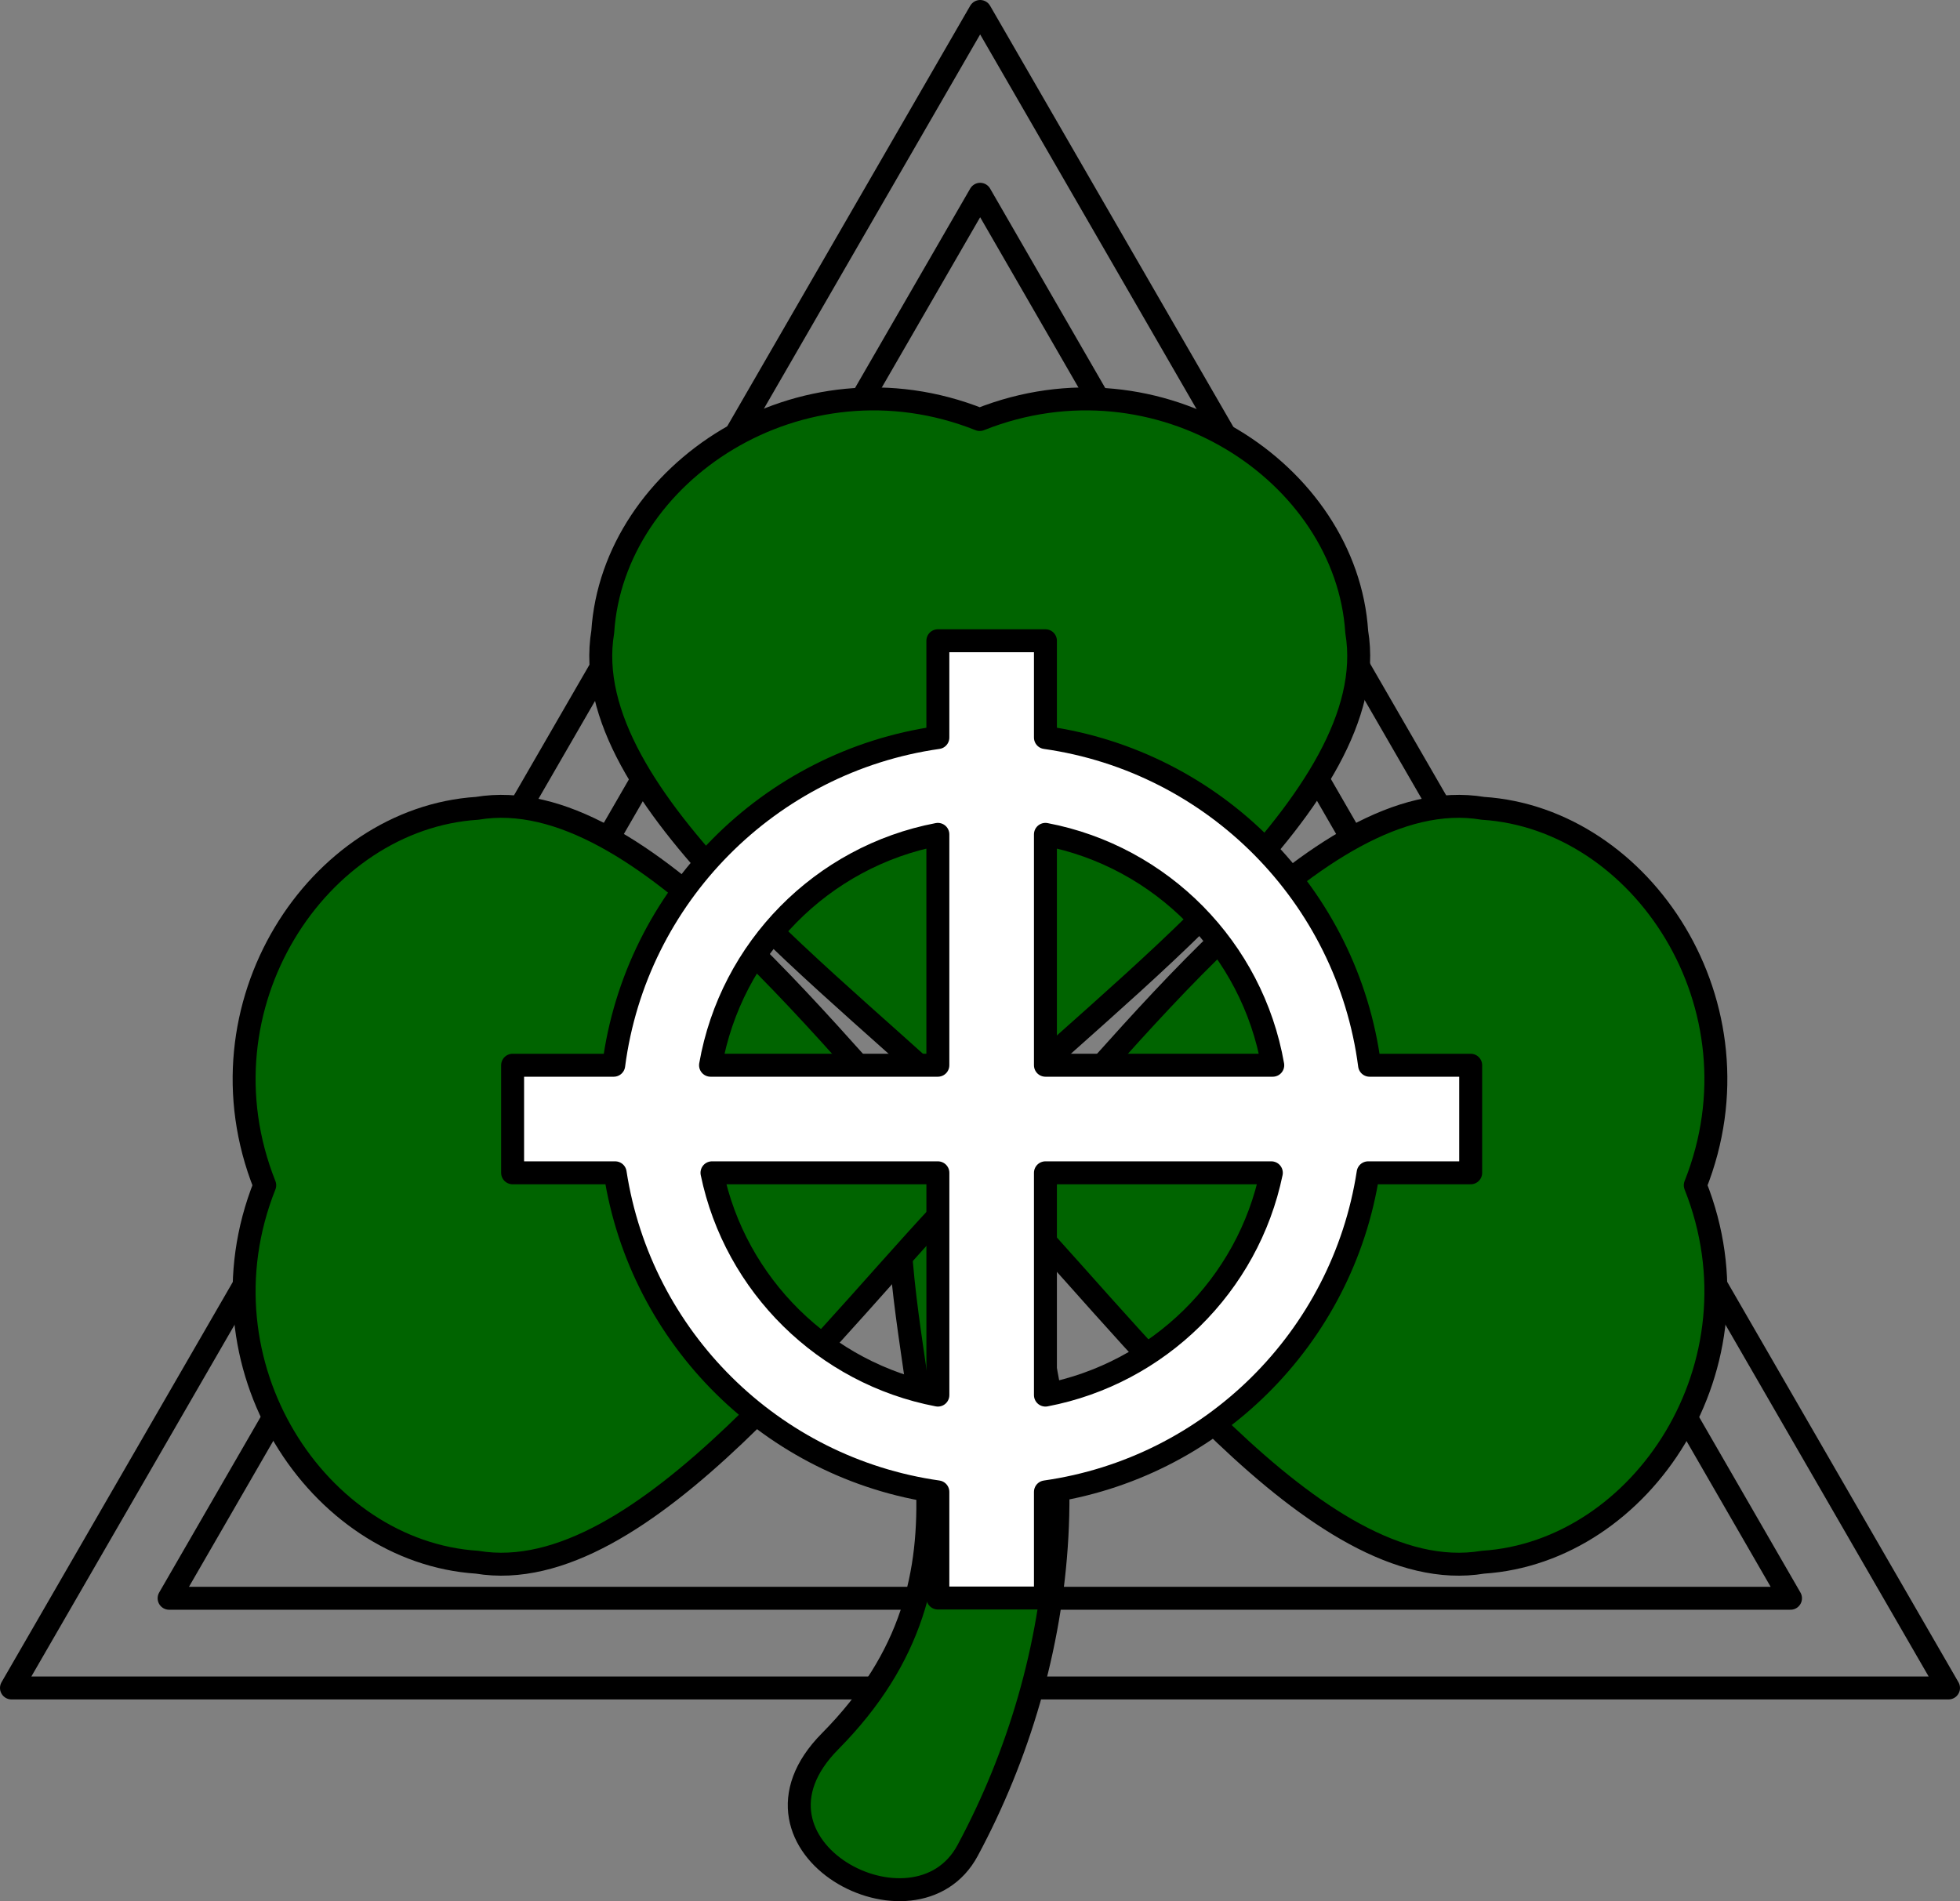
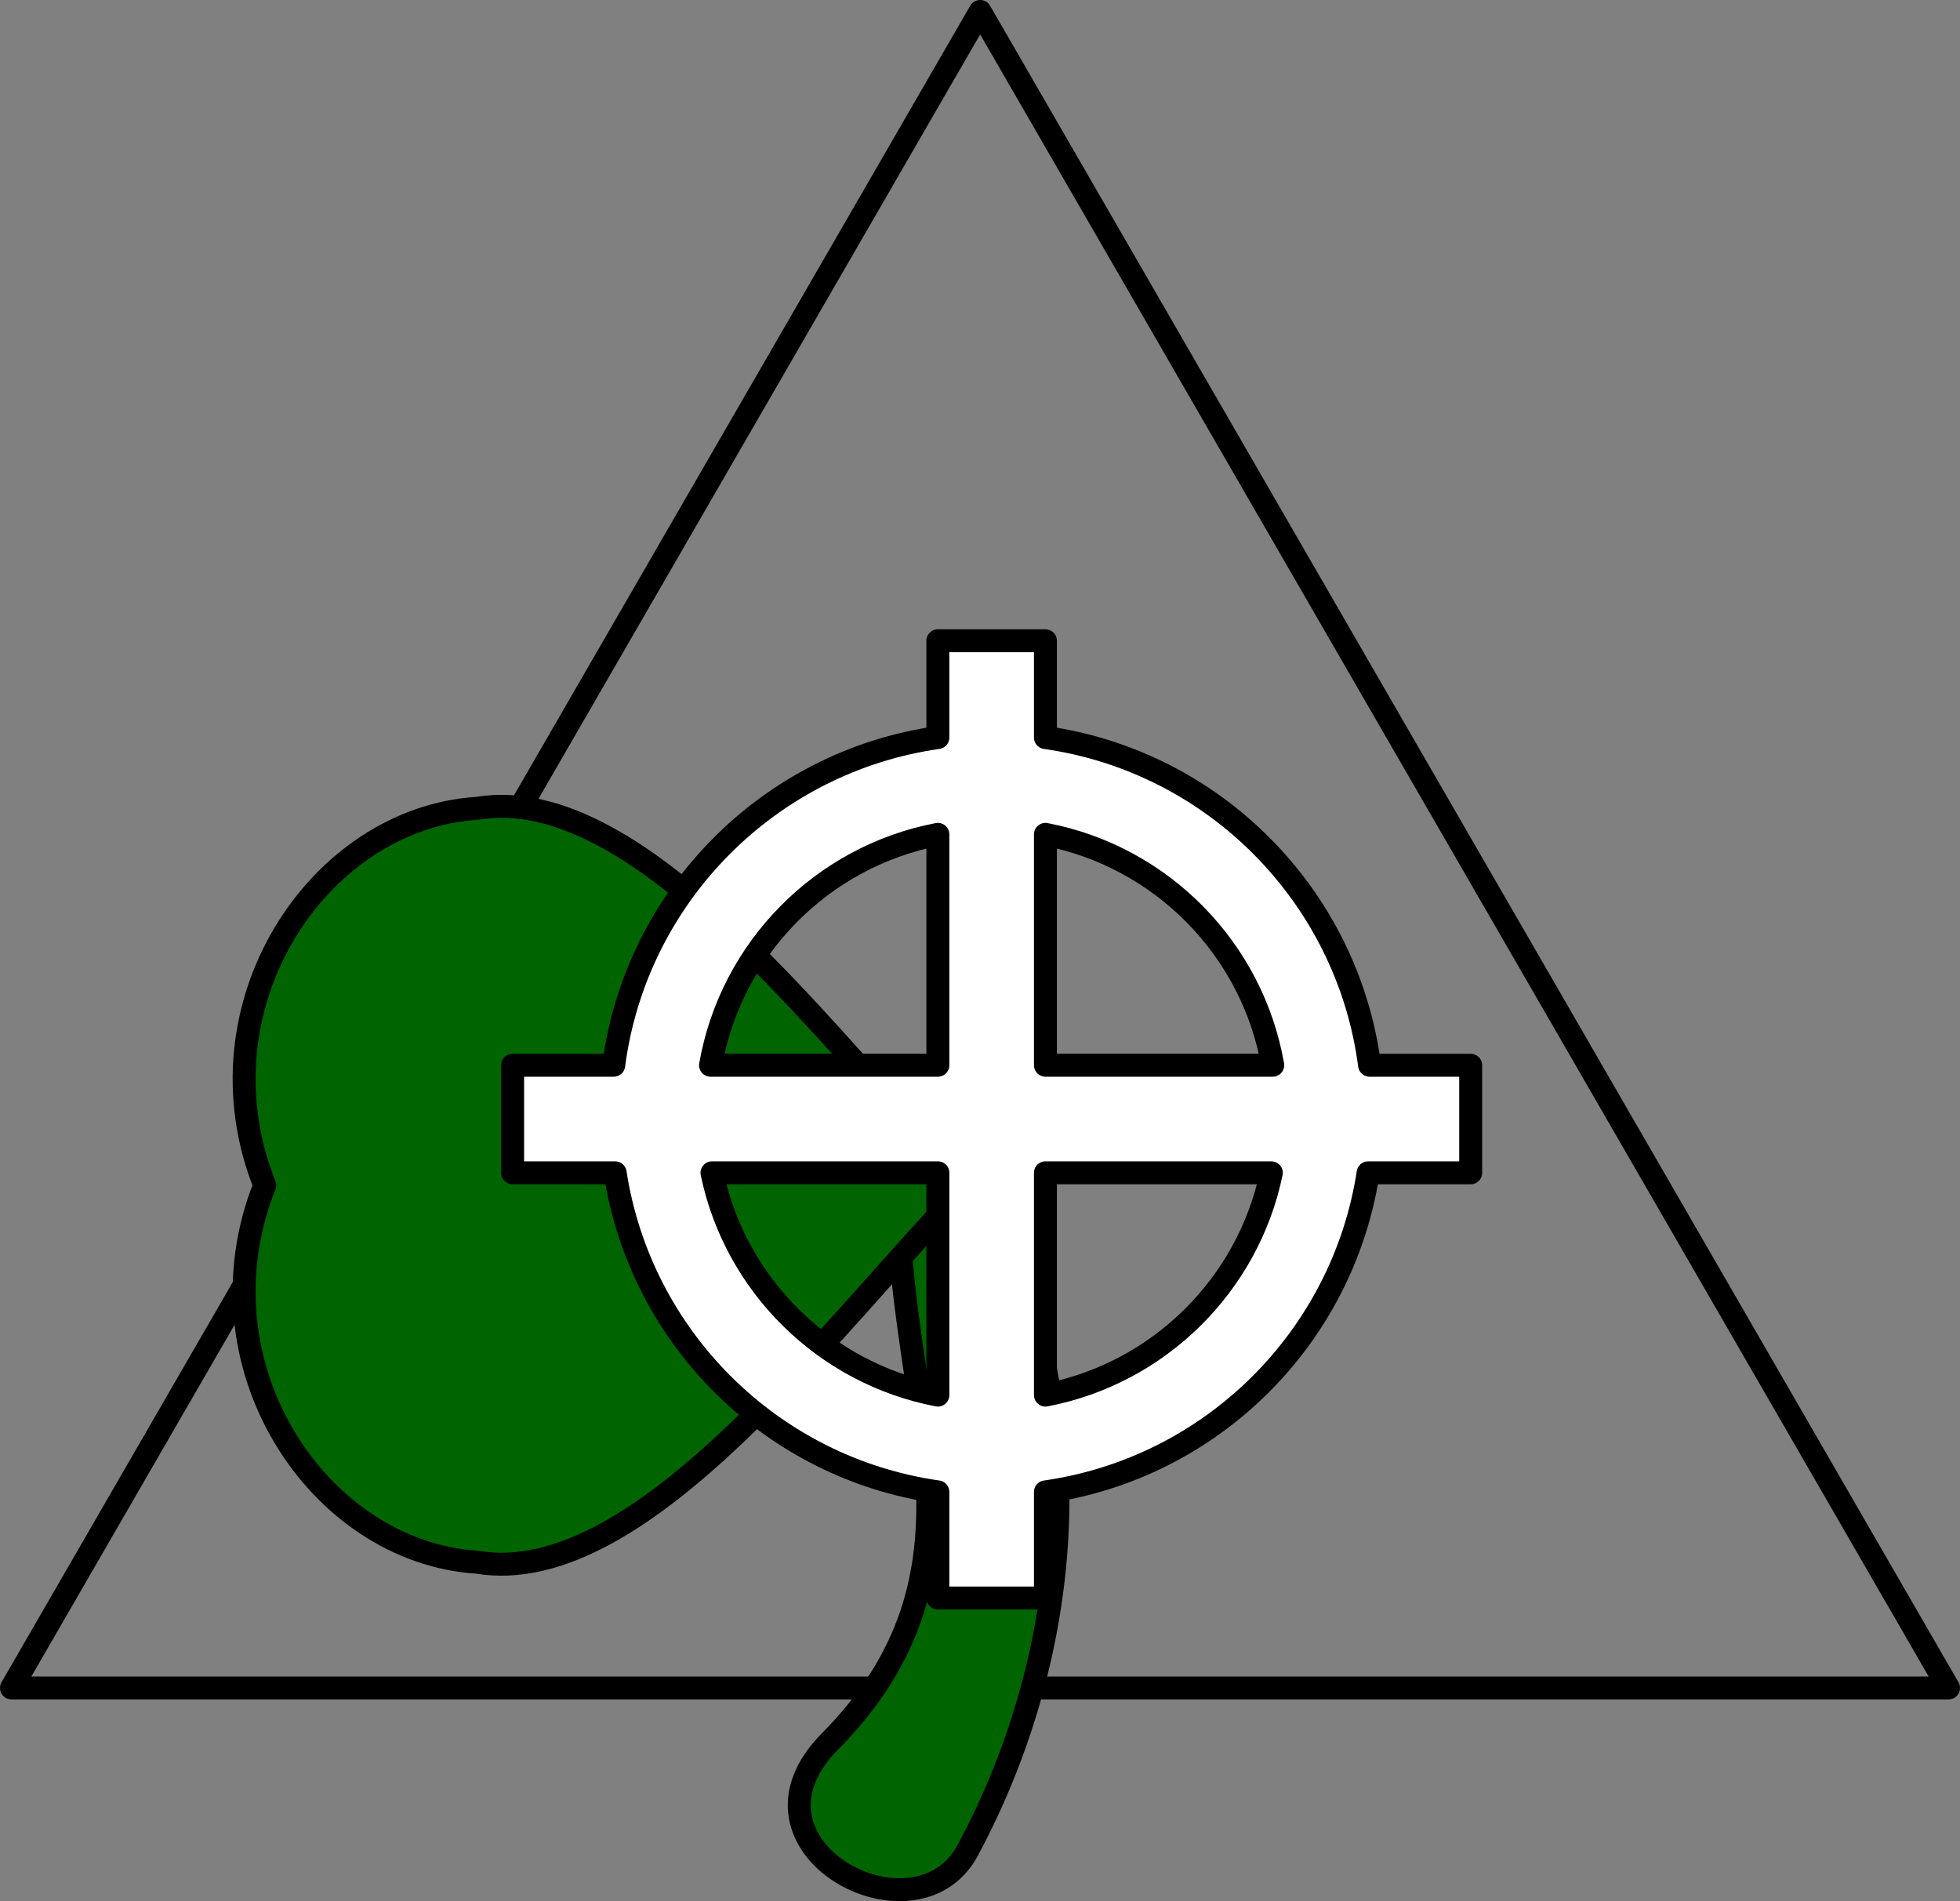
<svg xmlns="http://www.w3.org/2000/svg" height="82.857" id="svg2" version="1.1" width="85.411">
  <rect width="100%" height="100%" fill="#808080" stroke="none" />
  <defs id="defs6">
    
  </defs>
  <path d="M 84.911,73.564 0.5,73.564 42.712,0.5 84.911,73.564 z" id="path3642" style="fill:none;stroke:#000000;stroke-width:1px;stroke-linecap:round;stroke-linejoin:round;stroke-opacity:1" />
-   <path d="M 42.713,8.467 7.369,69.655 l 70.656,0 -35.312,-61.187 z" id="path3644" style="fill:none;stroke:#000000;stroke-width:1px;stroke-linecap:round;stroke-linejoin:round;stroke-opacity:1" />
-   <path d="M 42.693,48.912 C 36.83,43.119 25.054,34.789 26.266,27.537 c 0.445,-6.931 8.61,-12.366 16.428,-9.254 7.818,-3.112 15.983,2.323 16.428,9.254 1.212,7.252 -10.565,15.583 -16.428,21.375 z" id="path2845" style="fill:#006400;fill-opacity:1;stroke:#000000;stroke-width:1px;stroke-linecap:round;stroke-linejoin:round;stroke-opacity:1" />
  <path d="m 39.169,52.691 c 0.057,8.414 4.264,15.863 -2.998,23.2 -4.543,4.589 3.723,8.984 5.995,4.757 4.436,-8.253 5.639,-18.908 0.912,-28.087 -1.847,-2.537 -3.44,-3.873 -3.91,0.13 z" id="path3652" style="fill:#006400;fill-opacity:1;stroke:#000000;stroke-width:1px;stroke-linecap:round;stroke-linejoin:round;stroke-opacity:1" />
  <path d="M 42.165,51.656 C 36.372,57.519 28.042,69.295 20.79,68.084 13.859,67.639 8.424,59.473 11.536,51.656 8.424,43.838 13.859,35.673 20.79,35.228 c 7.252,-1.212 15.583,10.565 21.375,16.428 z" id="path2850" style="fill:#006400;fill-opacity:1;stroke:#000000;stroke-width:1px;stroke-linecap:round;stroke-linejoin:round;stroke-opacity:1" />
-   <path d="m 43.246,51.656 c 5.792,5.863 14.123,17.64 21.375,16.428 6.931,-0.445 12.366,-8.61 9.254,-16.428 3.112,-7.818 -2.323,-15.983 -9.254,-16.428 -7.252,-1.212 -15.583,10.565 -21.375,16.428 z" id="path3646" style="fill:#006400;fill-opacity:1;stroke:#000000;stroke-width:1px;stroke-linecap:round;stroke-linejoin:round;stroke-opacity:1" />
  <path d="m 40.869,27.925 0,4.219 c -7.354,1.046 -13.162,6.901 -14.125,14.281 l -4.406,0 0,2 0,0.75 0,1.938 4.469,0 c 1.108,7.203 6.834,12.878 14.062,13.906 l 0,4.625 1.938,0 0.781,0 1.969,0 0,-4.625 c 7.229,-1.028 12.954,-6.704 14.062,-13.906 l 4.469,0 0,-1.938 0,-0.75 0,-2 -4.406,0 c -0.963,-7.38 -6.771,-13.236 -14.125,-14.281 l 0,-4.219 -1.969,0 -0.781,0 -1.938,0 z m 0,8.438 0,10.062 -9.906,0 c 0.888,-5.077 4.856,-9.098 9.906,-10.062 z m 4.688,0 c 5.05,0.964 9.018,4.986 9.906,10.062 l -9.906,0 0,-10.062 z m -14.531,14.75 9.844,0 0,9.688 c -4.925,-0.94 -8.83,-4.789 -9.844,-9.688 z m 14.531,0 9.844,0 c -1.014,4.898 -4.919,8.747 -9.844,9.688 l 0,-9.688 z" id="path2852" style="fill:#ffffff;stroke:#000000;stroke-width:1;stroke-miterlimit:4;stroke-dasharray:none;stroke-linejoin:round;stroke-linecap:round" />
</svg>